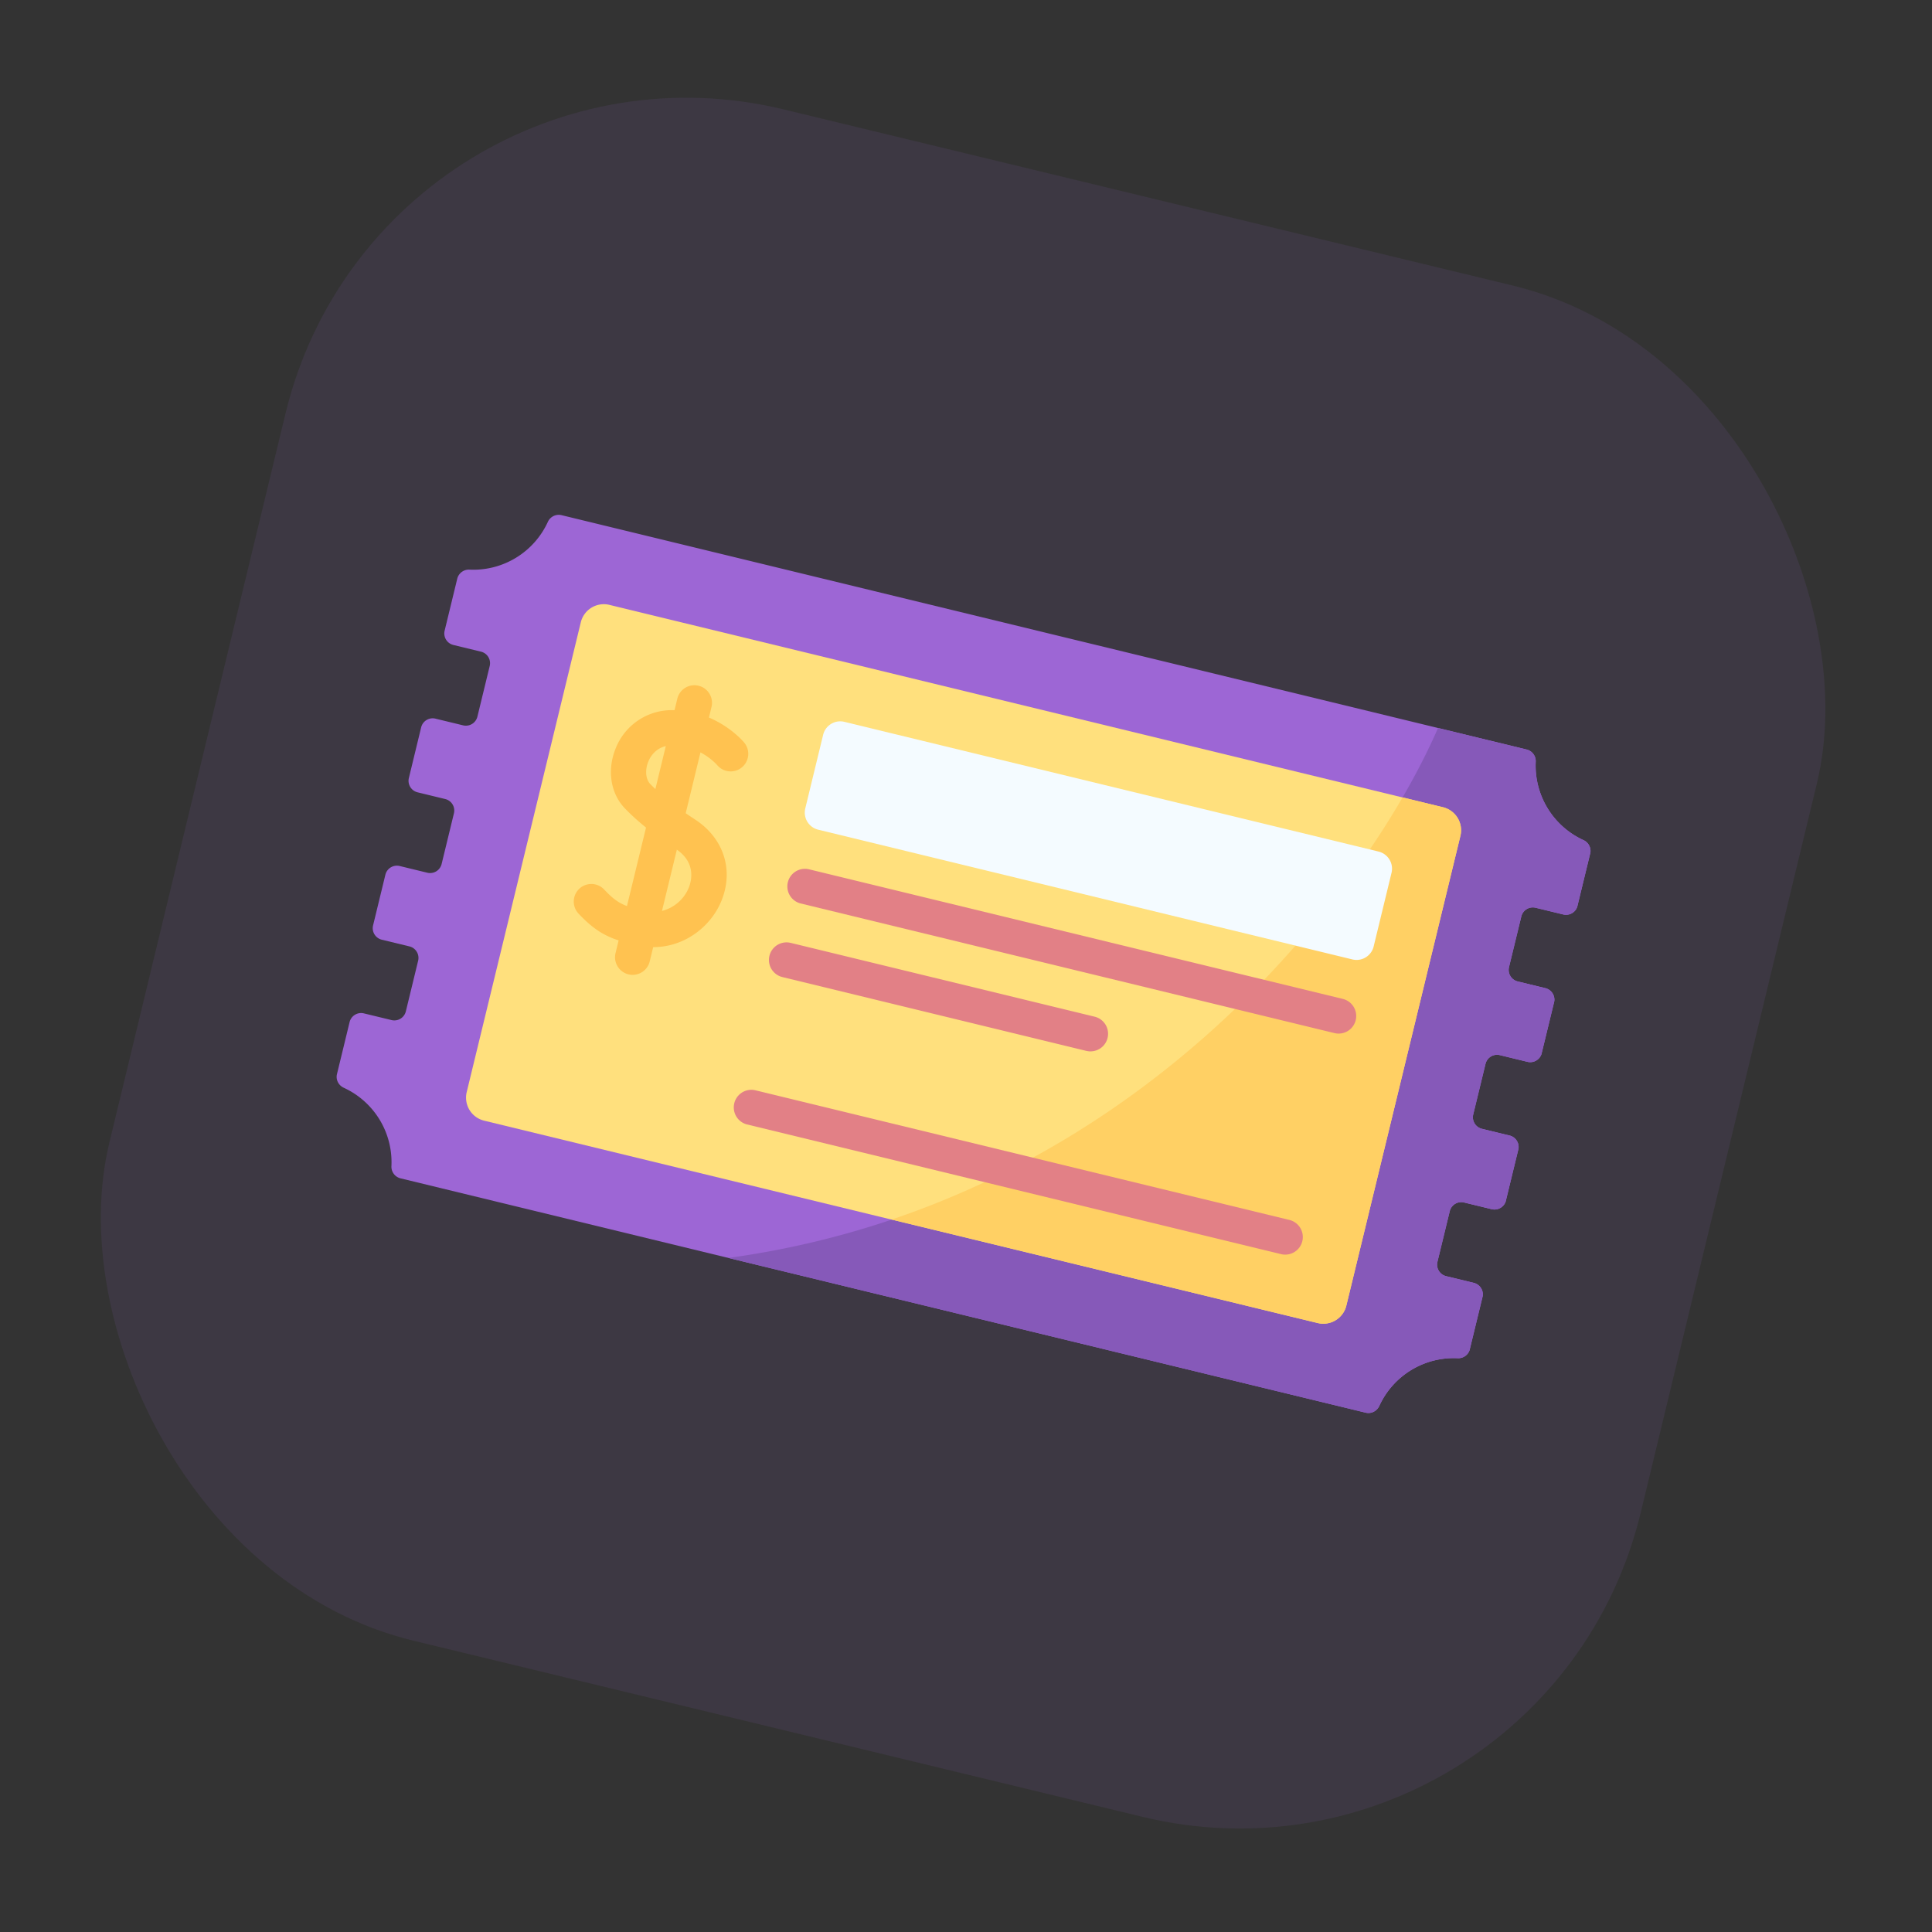
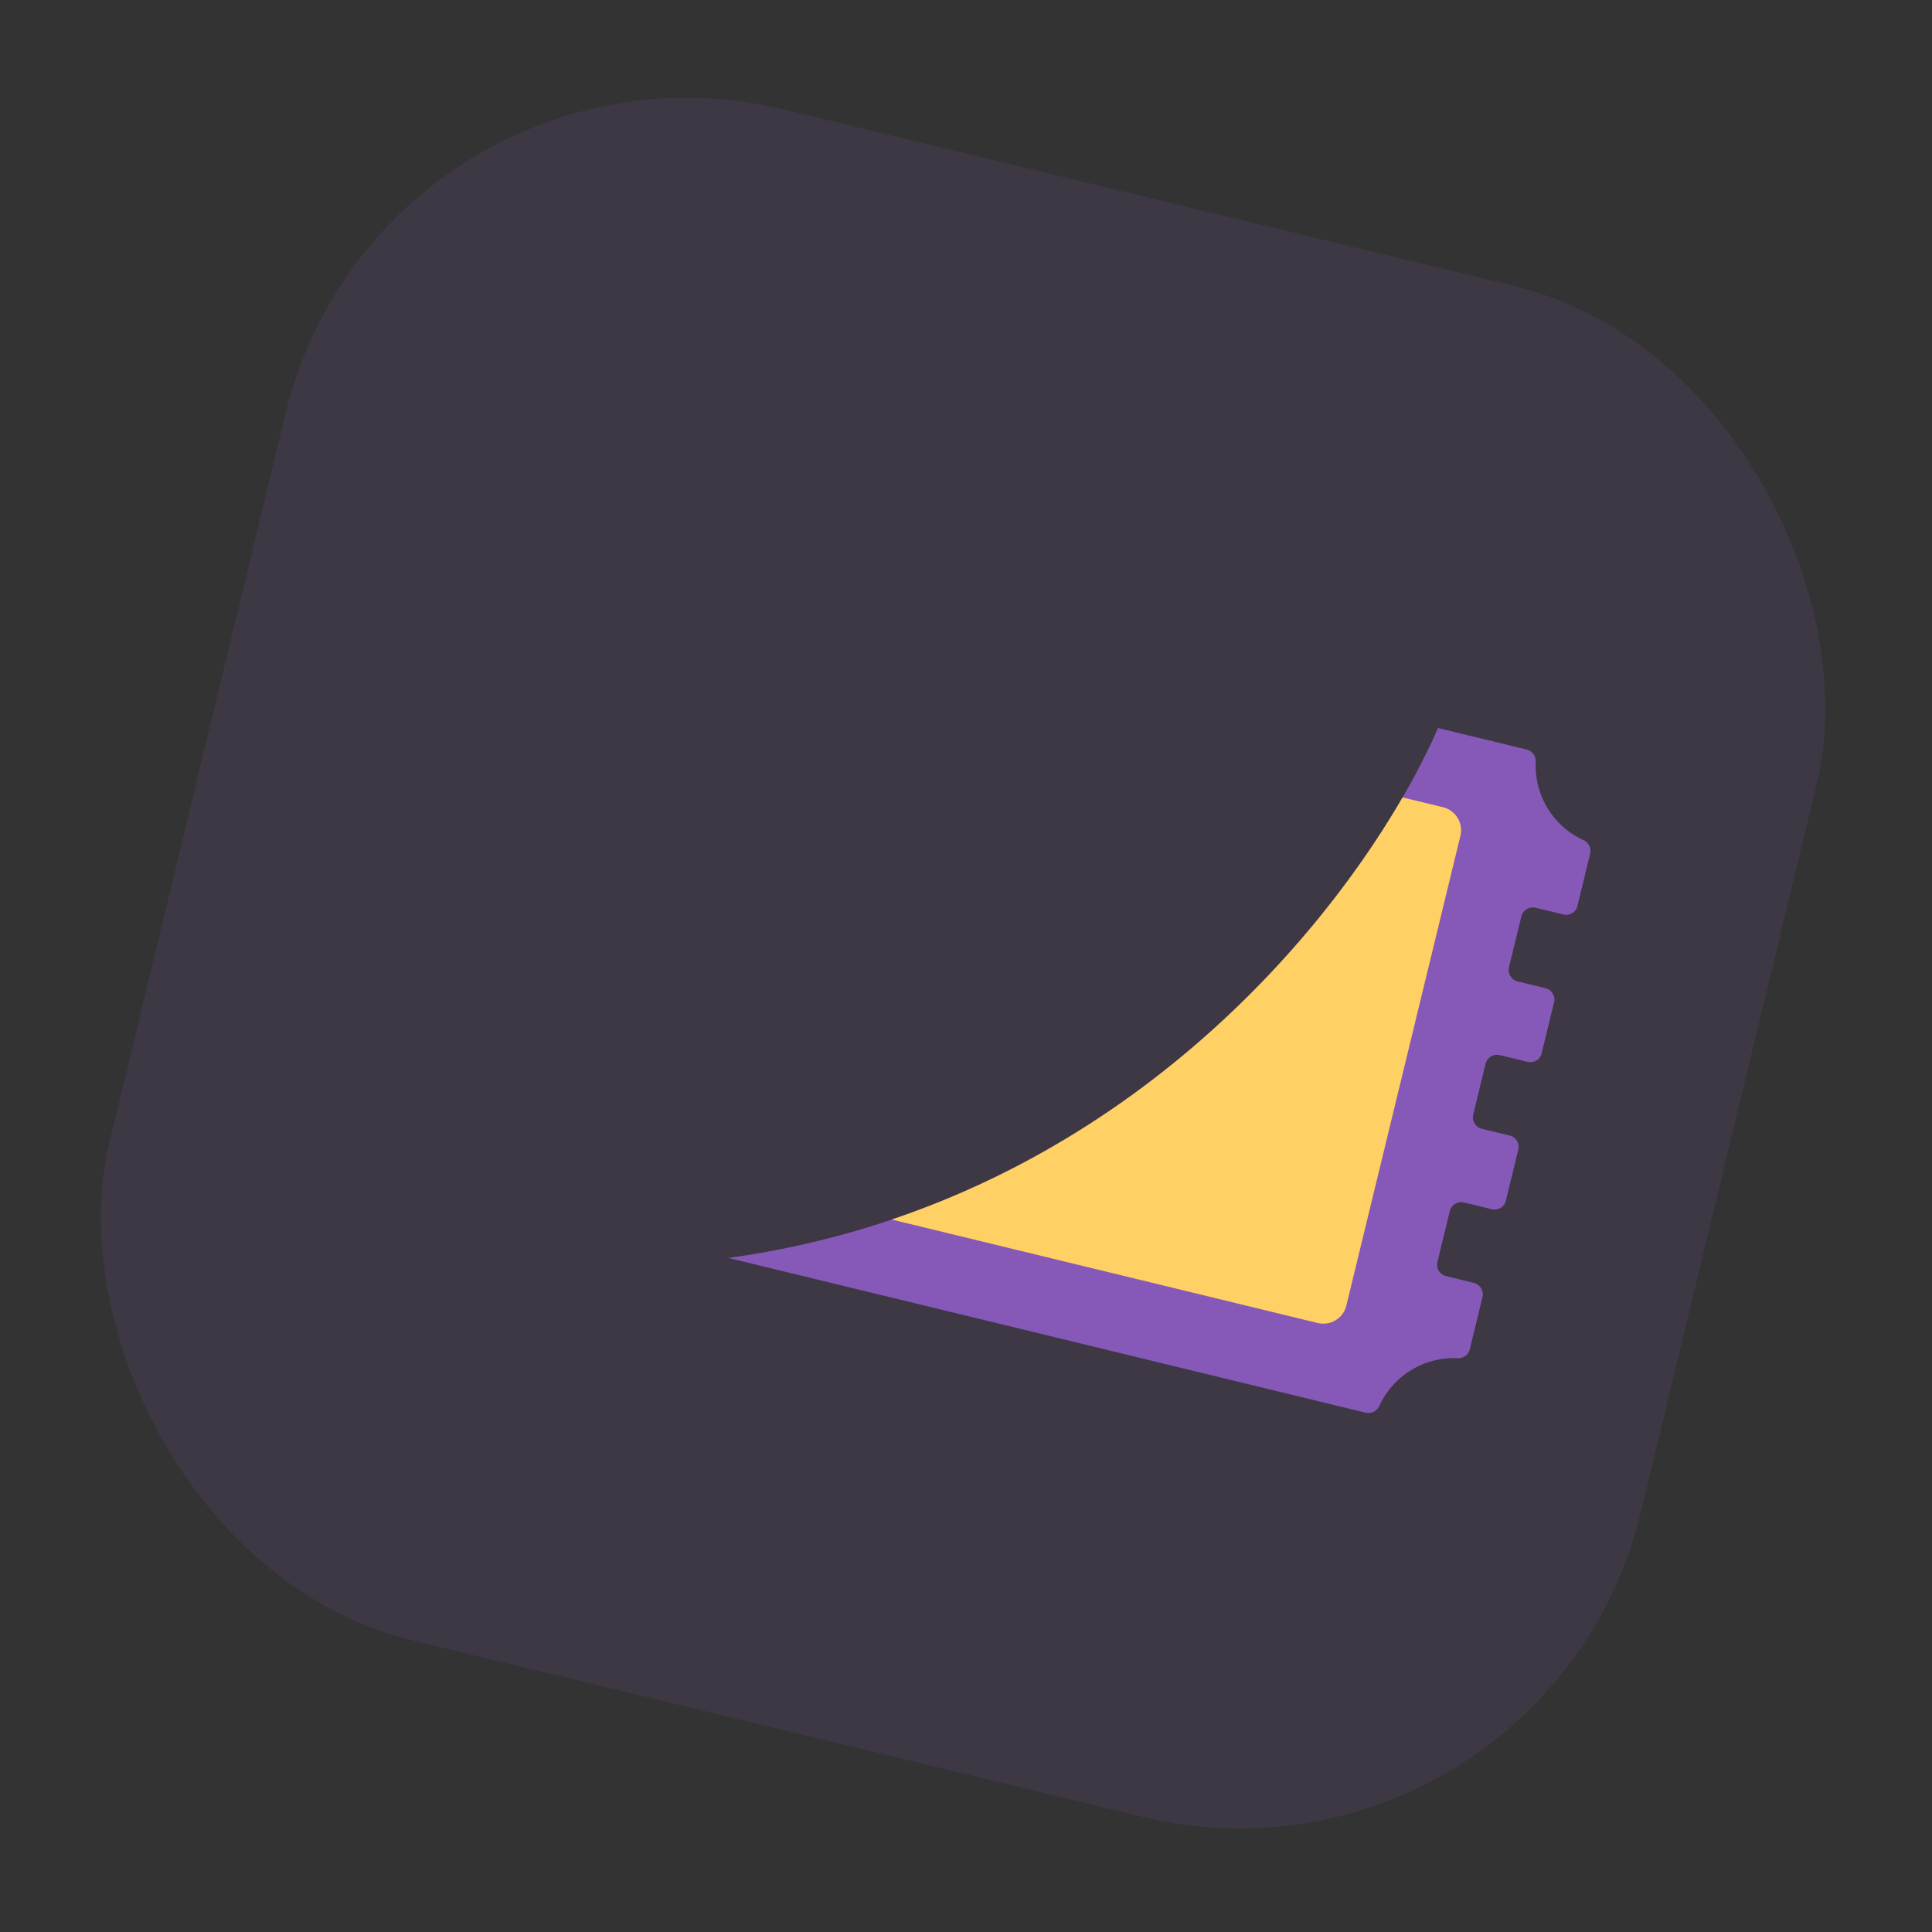
<svg xmlns="http://www.w3.org/2000/svg" width="103" height="103" fill="none">
  <rect width="100%" height="100%" fill="#333333" stroke="none" />
  <rect x="20.387" y=".664" width="83.99" height="83.99" rx="22" transform="rotate(13.582 20.387 .664)" fill="#9D66D5" fill-opacity=".1" />
  <g clip-path="url('#clip0_293_9650')">
-     <path d="m81.867 48.394 1.474.358a.632.632 0 0 0 .762-.465l.674-2.772a.638.638 0 0 0-.366-.73 4.367 4.367 0 0 1-2.539-4.166.638.638 0 0 0-.48-.66L29.934 27.464a.638.638 0 0 0-.73.366 4.368 4.368 0 0 1-4.166 2.539.638.638 0 0 0-.66.48l-.673 2.773c-.082.339.126.68.465.763l1.473.357a.632.632 0 0 1 .465.763l-.656 2.7a.632.632 0 0 1-.763.465l-1.473-.357a.632.632 0 0 0-.763.464l-.655 2.701a.632.632 0 0 0 .464.763l1.473.358c.34.082.547.424.465.762l-.656 2.701a.632.632 0 0 1-.763.465l-1.473-.358a.632.632 0 0 0-.762.465l-.656 2.7a.632.632 0 0 0 .464.764l1.474.357a.632.632 0 0 1 .464.763l-.655 2.7a.632.632 0 0 1-.763.465l-1.473-.357a.632.632 0 0 0-.763.464l-.673 2.773c-.073.3.084.602.366.73a4.368 4.368 0 0 1 2.538 4.166.638.638 0 0 0 .48.66l51.457 12.494c.3.073.602-.084.73-.366a4.367 4.367 0 0 1 4.166-2.538.638.638 0 0 0 .66-.48l.673-2.773a.632.632 0 0 0-.465-.763l-1.473-.357a.632.632 0 0 1-.465-.763l.656-2.7a.632.632 0 0 1 .763-.466l1.473.358a.632.632 0 0 0 .763-.465l.656-2.7a.632.632 0 0 0-.465-.763l-1.473-.358a.632.632 0 0 1-.465-.763l.656-2.7a.632.632 0 0 1 .763-.465l1.473.358c.339.082.68-.126.762-.465l.656-2.7a.632.632 0 0 0-.464-.763l-1.474-.358a.632.632 0 0 1-.464-.763l.656-2.7a.632.632 0 0 1 .762-.466Z" fill="#9D66D5" />
    <path d="M72.808 75.314c.3.073.603-.084.73-.366a4.367 4.367 0 0 1 4.166-2.538.638.638 0 0 0 .66-.48l.674-2.773a.632.632 0 0 0-.465-.763l-1.473-.358a.632.632 0 0 1-.465-.762l.656-2.701a.632.632 0 0 1 .763-.465l1.473.358a.632.632 0 0 0 .763-.465l.655-2.7a.632.632 0 0 0-.464-.763l-1.474-.358a.632.632 0 0 1-.464-.763l.655-2.7a.632.632 0 0 1 .763-.465l1.473.358c.34.082.68-.126.763-.465l.656-2.7a.632.632 0 0 0-.465-.764l-1.473-.357a.632.632 0 0 1-.465-.763l.656-2.7a.632.632 0 0 1 .763-.465l1.473.357c.34.083.68-.126.763-.464l.673-2.773a.638.638 0 0 0-.366-.73 4.368 4.368 0 0 1-2.538-4.166.638.638 0 0 0-.481-.66l-4.728-1.148c-3.84 8.818-16.29 25.294-37.834 28.252l33.977 8.25Z" fill="#8659B9" />
-     <path d="m70.251 70.536-44.439-10.79a1.263 1.263 0 0 1-.93-1.527l6.082-25.042a1.263 1.263 0 0 1 1.525-.93l44.439 10.79c.678.166 1.094.849.93 1.526l-6.082 25.043a1.263 1.263 0 0 1-1.525.93Z" fill="#FFE07D" />
    <path d="m76.93 43.035-2.156-.523c-4.406 7.602-13.422 17.839-27.236 22.505l22.714 5.516a1.263 1.263 0 0 0 1.526-.93l6.08-25.042a1.263 1.263 0 0 0-.929-1.526Z" fill="#FFD064" />
-     <path d="m73.497 45.399-28.48-6.916a.938.938 0 0 0-1.133.69l-.953 3.928a.938.938 0 0 0 .69 1.132L72.1 51.15a.938.938 0 0 0 1.133-.69l.953-3.928a.938.938 0 0 0-.69-1.132Z" fill="#F4FBFF" />
-     <path d="m71.144 55.077-28.48-6.916a.938.938 0 0 1 .443-1.822l28.48 6.915a.938.938 0 1 1-.443 1.823ZM68.285 66.858l-28.48-6.916a.938.938 0 0 1 .442-1.822l28.48 6.915a.938.938 0 1 1-.442 1.823ZM57.915 56.026 41.711 52.09a.938.938 0 1 1 .443-1.823l16.204 3.935a.938.938 0 1 1-.443 1.823Z" fill="#E28086" />
-     <path d="M37.054 43.688c-.175-.114-.34-.225-.497-.333l.787-3.243c.548.29.862.645.89.677a.938.938 0 0 0 1.442-1.2c-.04-.048-.707-.839-1.88-1.334l.128-.532a.938.938 0 1 0-1.822-.442l-.141.58c-.048-.001-.095-.003-.143-.002a3.214 3.214 0 0 0-2.98 2.003c-.487 1.162-.299 2.433.48 3.238.338.35.705.683 1.123 1.02l-1.016 4.185c-.459-.173-.768-.405-1.229-.897a.938.938 0 0 0-1.368 1.283c.777.829 1.375 1.19 2.152 1.445l-.157.648a.938.938 0 1 0 1.822.443l.178-.733c1.698.001 3.057-1.11 3.609-2.398.714-1.666.173-3.396-1.378-4.408Zm-2.388-1.892c-.248-.257-.288-.753-.097-1.208.09-.217.35-.677.927-.813l-.556 2.292a9.343 9.343 0 0 1-.274-.271Zm2.041 5.561a2.099 2.099 0 0 1-1.415 1.207l.793-3.266c1.076.743.75 1.76.622 2.06Z" fill="#FFC250" />
  </g>
  <defs>
    <clipPath id="clip0_293_9650">
      <path fill="#fff" transform="rotate(13.648 -43.638 126.02)" d="M0 0h62.152v62.152H0z" />
    </clipPath>
  </defs>
</svg>